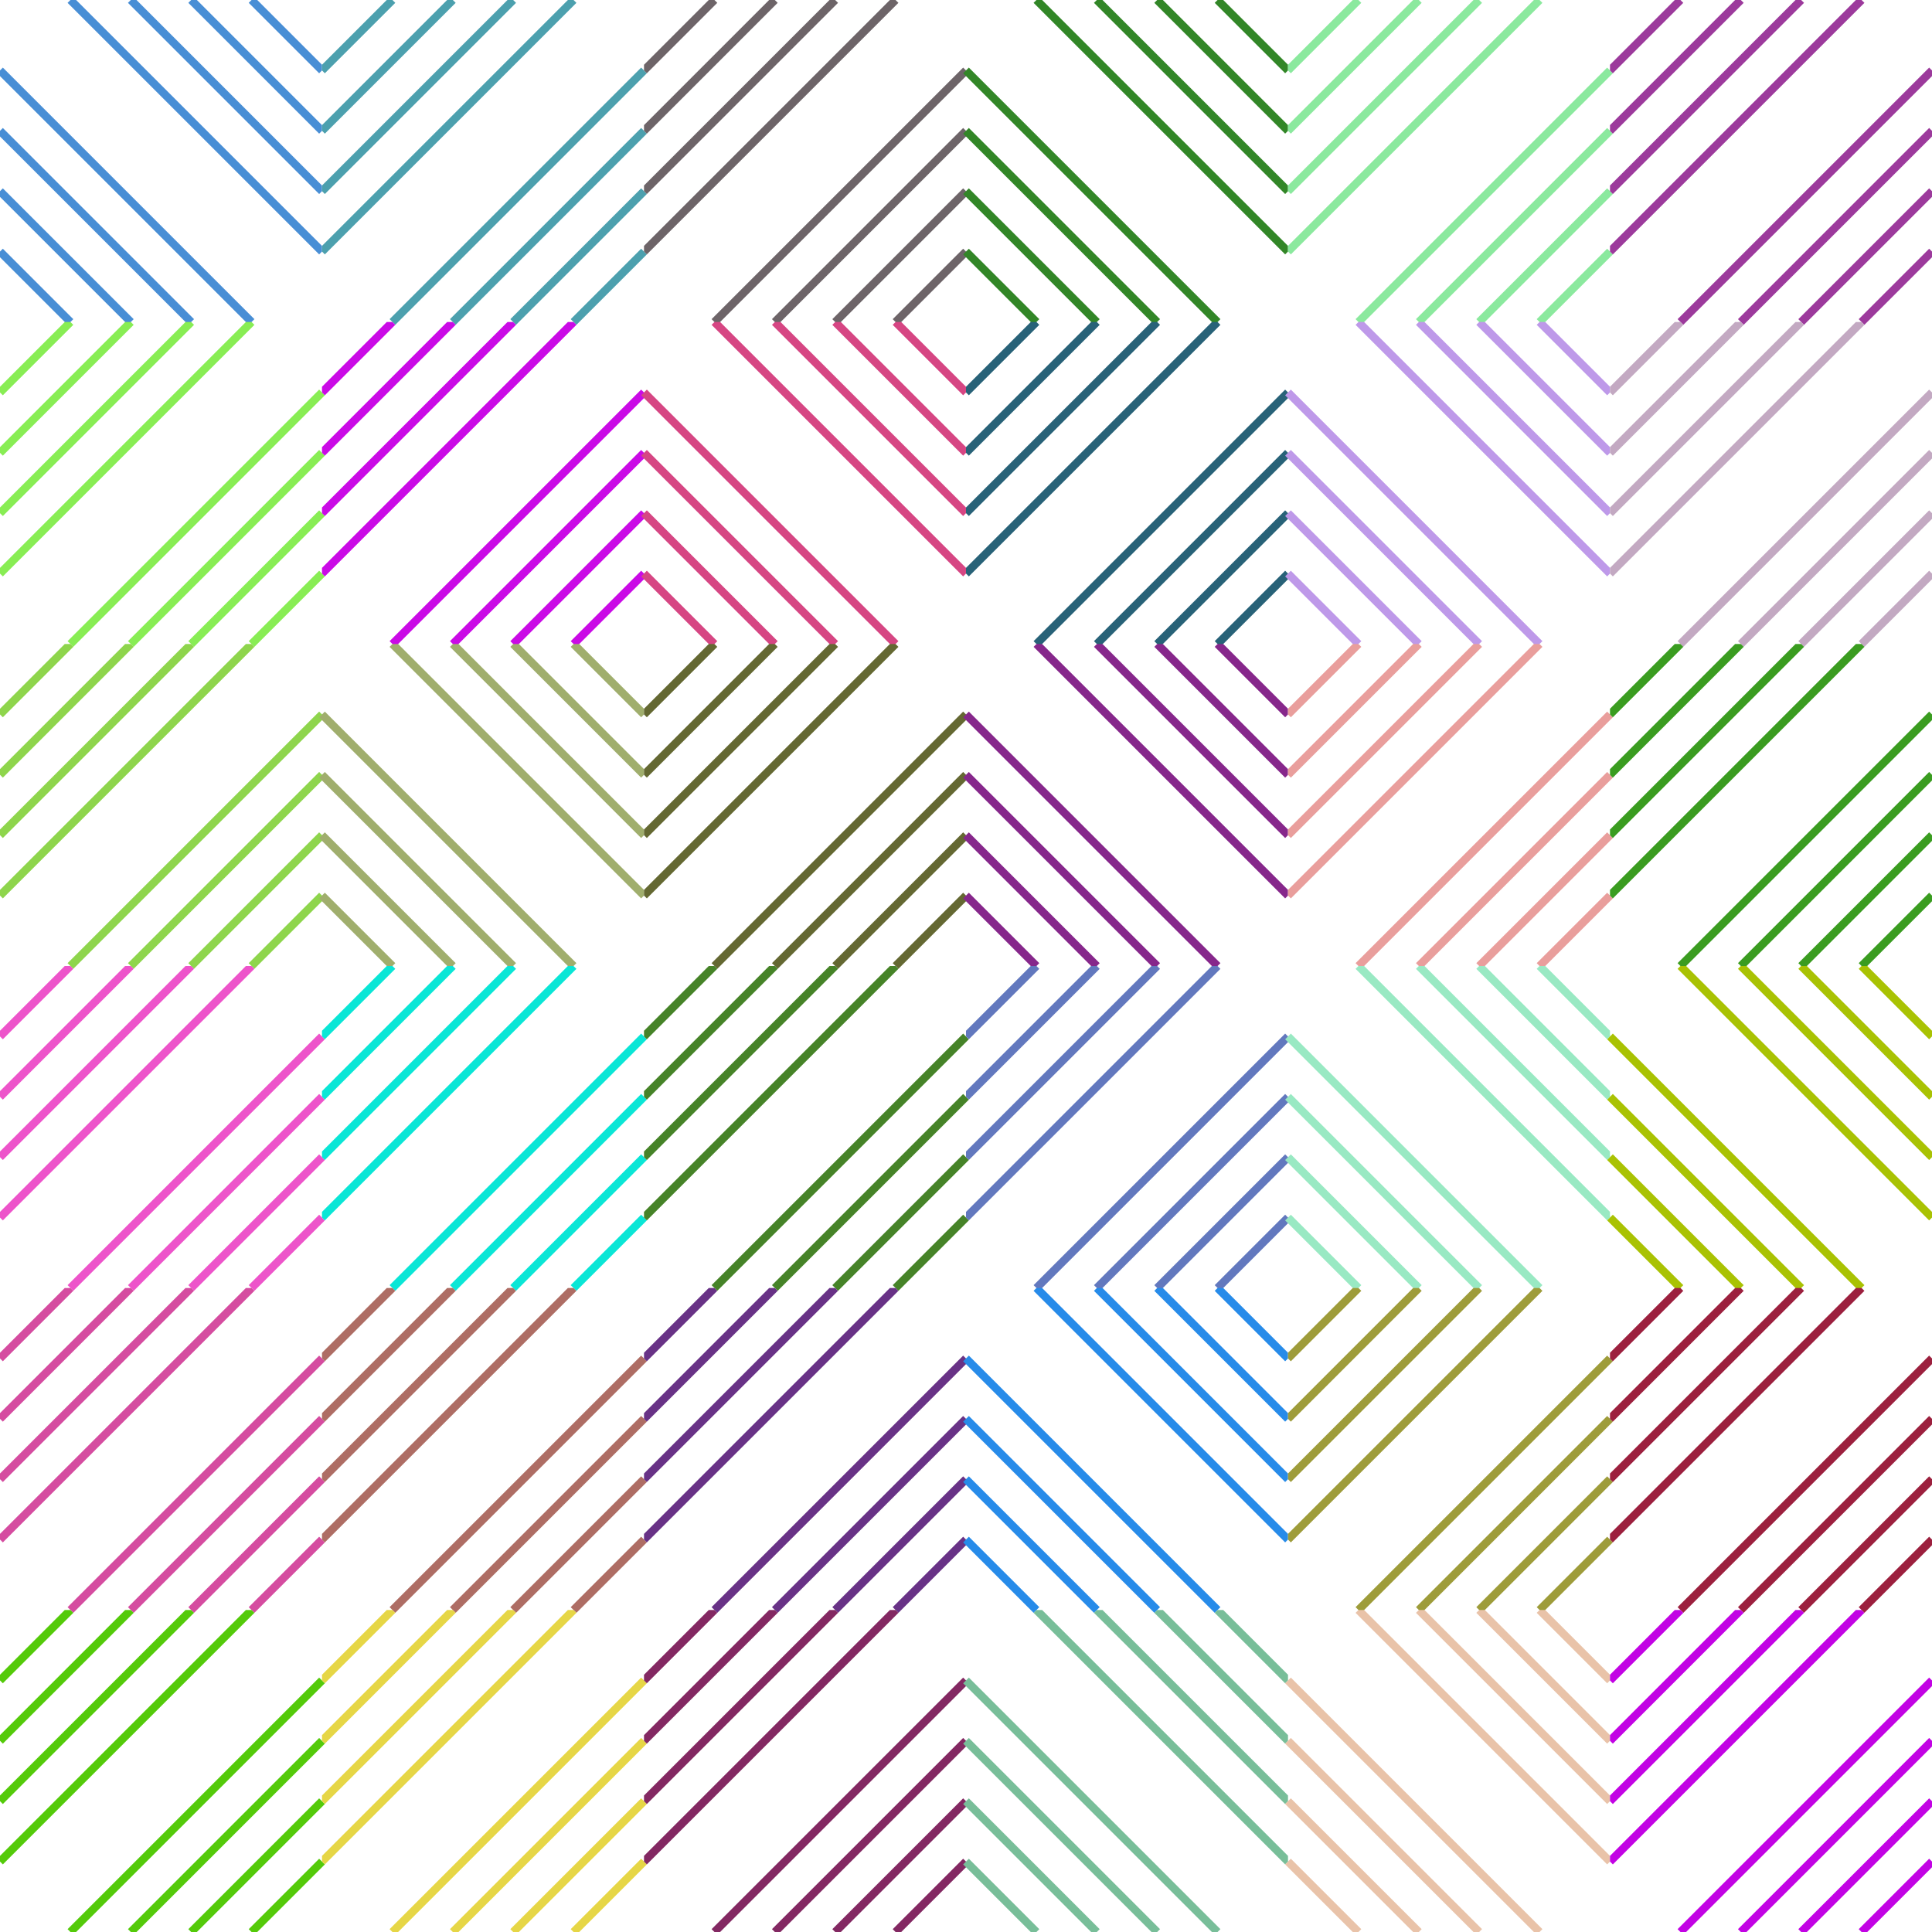
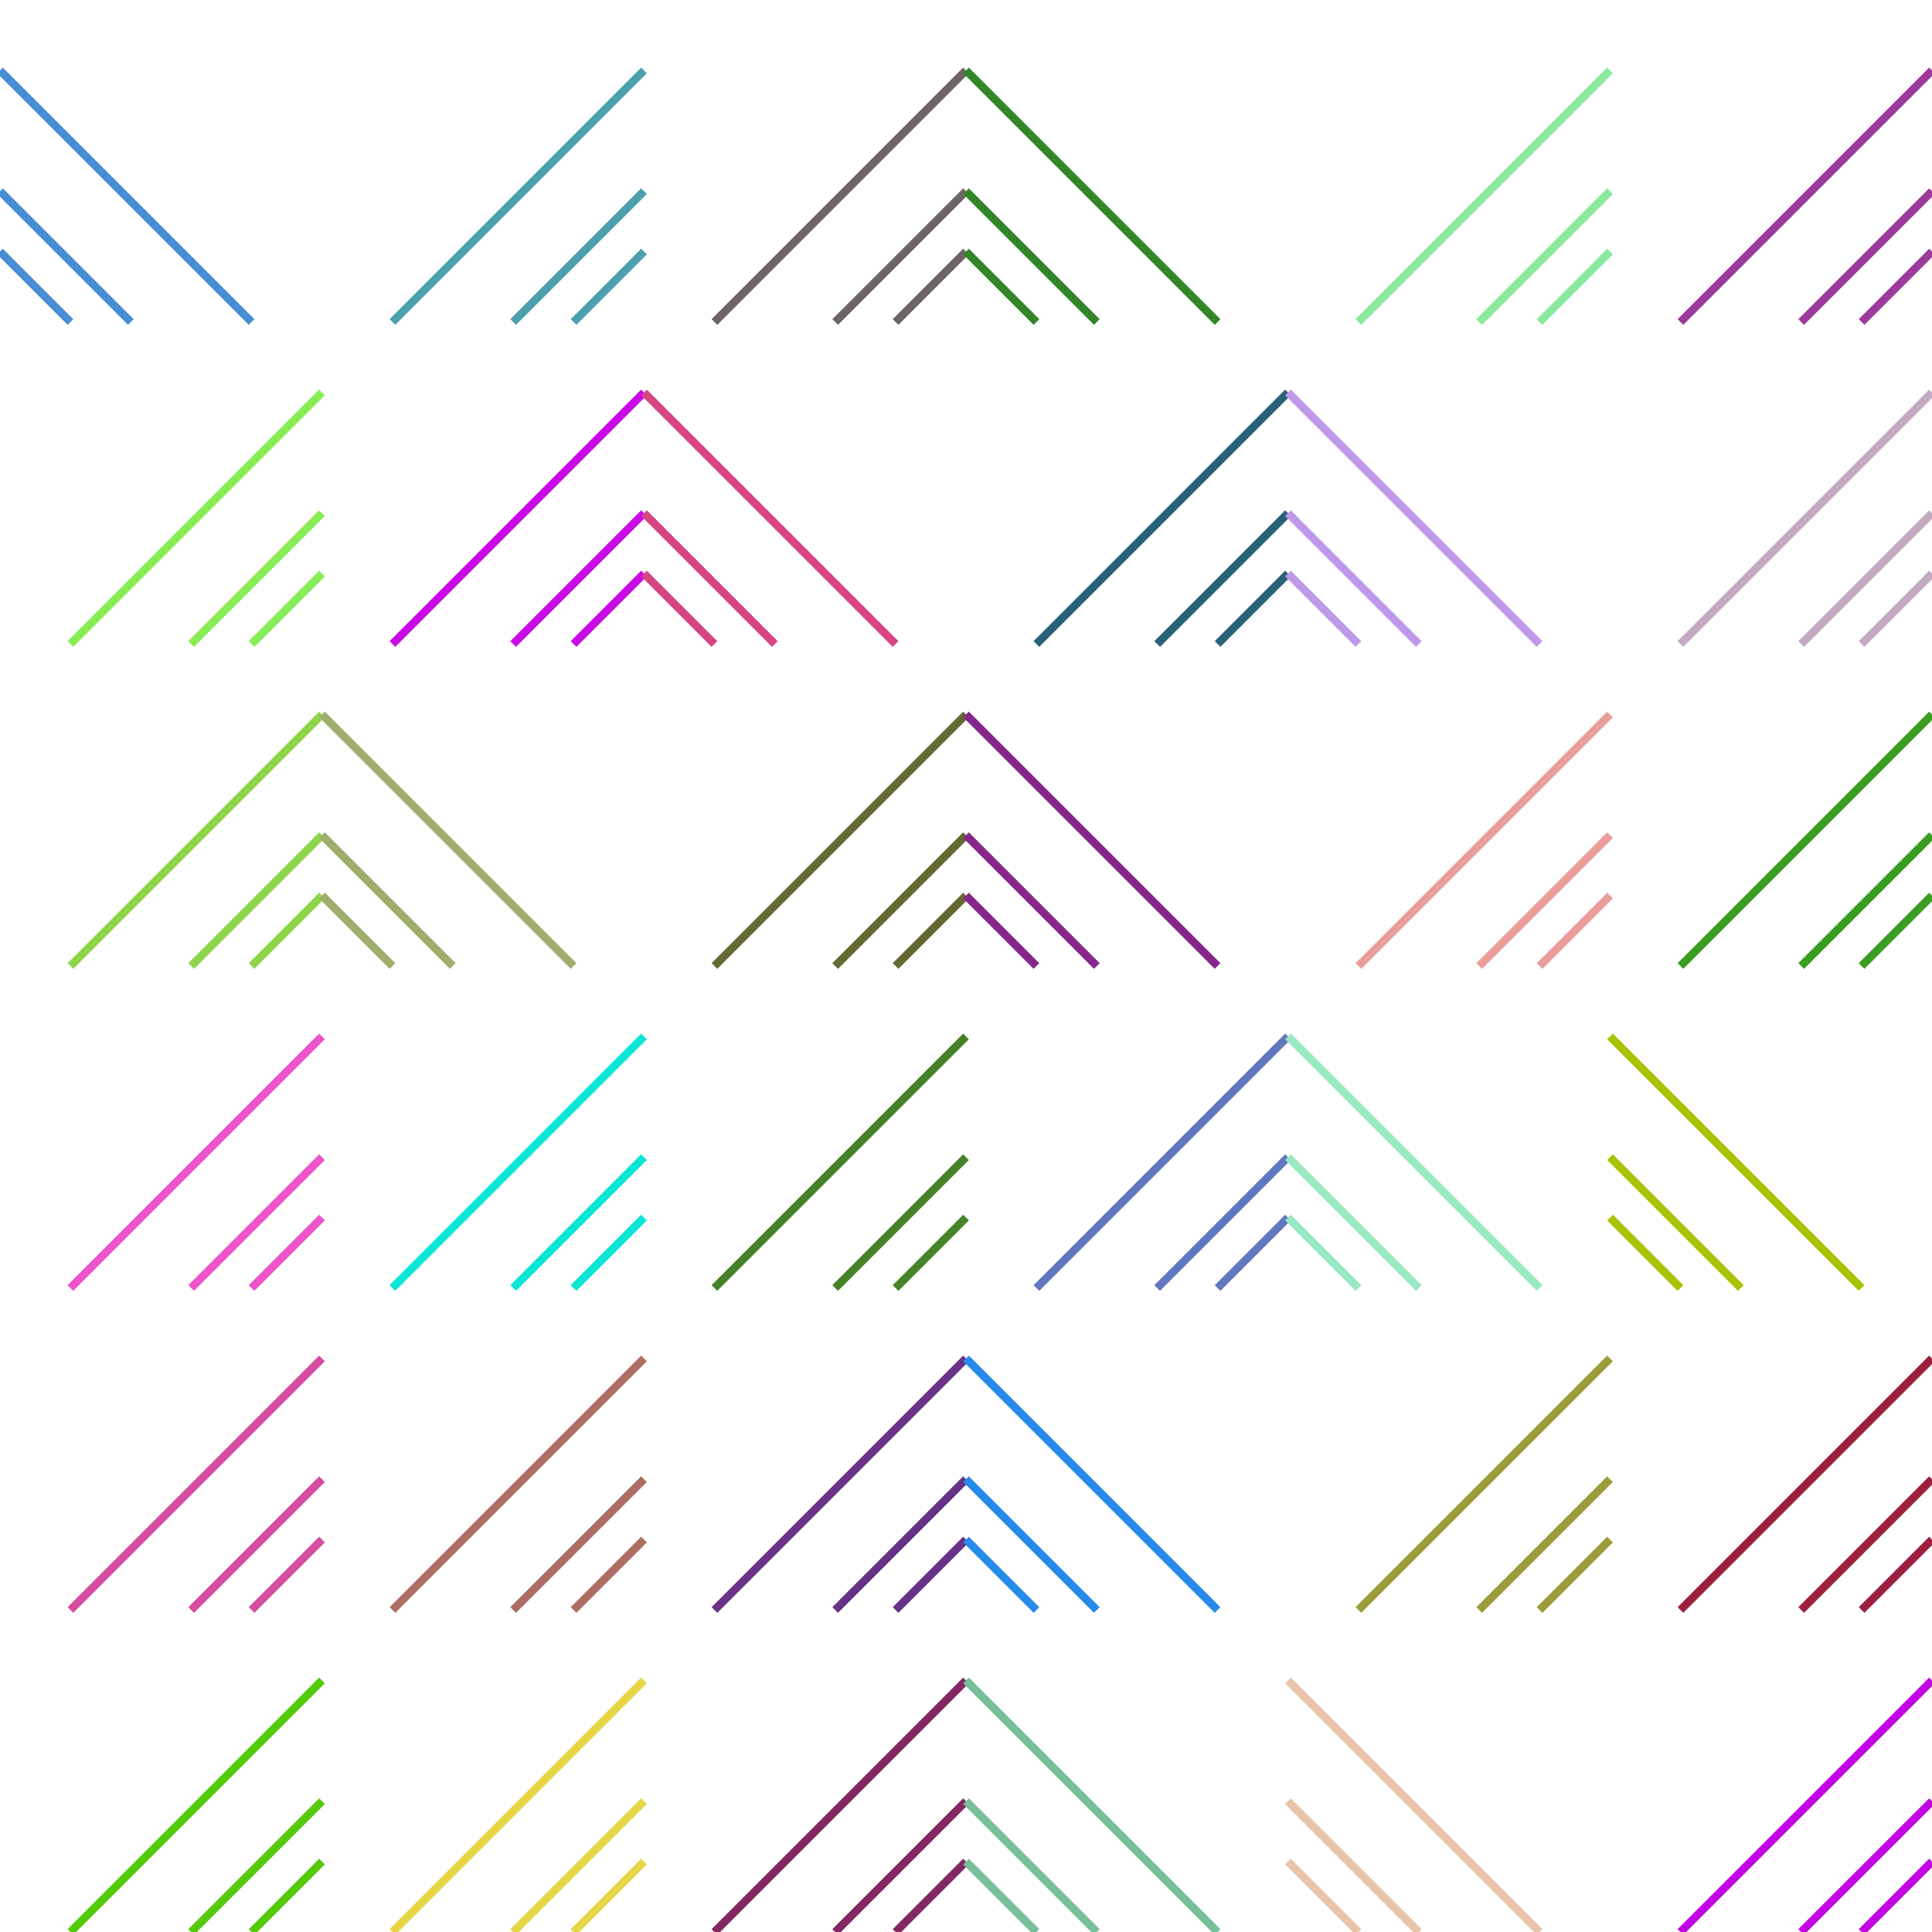
<svg xmlns="http://www.w3.org/2000/svg" viewBox="0 0 960 960" style="max-width:100vmin;max-height:100vmin;">
  <symbol id="lines" viewPort="0 0 160 160">
-     <line x1="0" y1="35" x2="35" y2="0" stroke-width="4" />
-     <line x1="0" y1="65" x2="65" y2="0" stroke-width="4" />
-     <line x1="0" y1="95" x2="95" y2="0" stroke-width="4" />
-     <line x1="0" y1="125" x2="125" y2="0" stroke-width="4" />
    <line x1="35" y1="160" x2="160" y2="35" stroke-width="4" />
-     <line x1="65" y1="160" x2="160" y2="65" stroke-width="4" />
    <line x1="95" y1="160" x2="160" y2="95" stroke-width="4" />
    <line x1="125" y1="160" x2="160" y2="125" stroke-width="4" />
  </symbol>
  <use href="#lines" stroke="#488ed5" transform="rotate(90 80 80)" x="0" y="0" />
  <use href="#lines" stroke="#88ed54" transform="rotate(0 80 240)" x="0" y="160" />
  <use href="#lines" stroke="#8ed54c" transform="rotate(0 80 400)" x="0" y="320" />
  <use href="#lines" stroke="#ed54ca" transform="rotate(0 80 560)" x="0" y="480" />
  <use href="#lines" stroke="#d54ca0" transform="rotate(0 80 720)" x="0" y="640" />
  <use href="#lines" stroke="#54ca0a" transform="rotate(0 80 880)" x="0" y="800" />
  <use href="#lines" stroke="#4ca0ae" transform="rotate(0 240 80)" x="160" y="0" />
  <use href="#lines" stroke="#ca0ae6" transform="rotate(0 240 240)" x="160" y="160" />
  <use href="#lines" stroke="#a0ae6d" transform="rotate(90 240 400)" x="160" y="320" />
  <use href="#lines" stroke="#0ae6d6" transform="rotate(0 240 560)" x="160" y="480" />
  <use href="#lines" stroke="#ae6d64" transform="rotate(0 240 720)" x="160" y="640" />
  <use href="#lines" stroke="#e6d646" transform="rotate(0 240 880)" x="160" y="800" />
  <use href="#lines" stroke="#6d6468" transform="rotate(0 400 80)" x="320" y="0" />
  <use href="#lines" stroke="#d64683" transform="rotate(90 400 240)" x="320" y="160" />
  <use href="#lines" stroke="#646832" transform="rotate(0 400 400)" x="320" y="320" />
  <use href="#lines" stroke="#468328" transform="rotate(0 400 560)" x="320" y="480" />
  <use href="#lines" stroke="#683286" transform="rotate(0 400 720)" x="320" y="640" />
  <use href="#lines" stroke="#832862" transform="rotate(0 400 880)" x="320" y="800" />
  <use href="#lines" stroke="#328627" transform="rotate(90 560 80)" x="480" y="0" />
  <use href="#lines" stroke="#286278" transform="rotate(0 560 240)" x="480" y="160" />
  <use href="#lines" stroke="#86278b" transform="rotate(90 560 400)" x="480" y="320" />
  <use href="#lines" stroke="#6278be" transform="rotate(0 560 560)" x="480" y="480" />
  <use href="#lines" stroke="#278be9" transform="rotate(90 560 720)" x="480" y="640" />
  <use href="#lines" stroke="#78be99" transform="rotate(90 560 880)" x="480" y="800" />
  <use href="#lines" stroke="#8be99e" transform="rotate(0 720 80)" x="640" y="0" />
  <use href="#lines" stroke="#be99e9" transform="rotate(90 720 240)" x="640" y="160" />
  <use href="#lines" stroke="#e99e9c" transform="rotate(0 720 400)" x="640" y="320" />
  <use href="#lines" stroke="#99e9c3" transform="rotate(90 720 560)" x="640" y="480" />
  <use href="#lines" stroke="#9e9c3a" transform="rotate(0 720 720)" x="640" y="640" />
  <use href="#lines" stroke="#e9c3a9" transform="rotate(90 720 880)" x="640" y="800" />
  <use href="#lines" stroke="#9c3a9c" transform="rotate(0 880 80)" x="800" y="0" />
  <use href="#lines" stroke="#c3a9c2" transform="rotate(0 880 240)" x="800" y="160" />
  <use href="#lines" stroke="#3a9c20" transform="rotate(0 880 400)" x="800" y="320" />
  <use href="#lines" stroke="#a9c203" transform="rotate(90 880 560)" x="800" y="480" />
  <use href="#lines" stroke="#9c203e" transform="rotate(0 880 720)" x="800" y="640" />
  <use href="#lines" stroke="#c203e4" transform="rotate(0 880 880)" x="800" y="800" />
</svg>